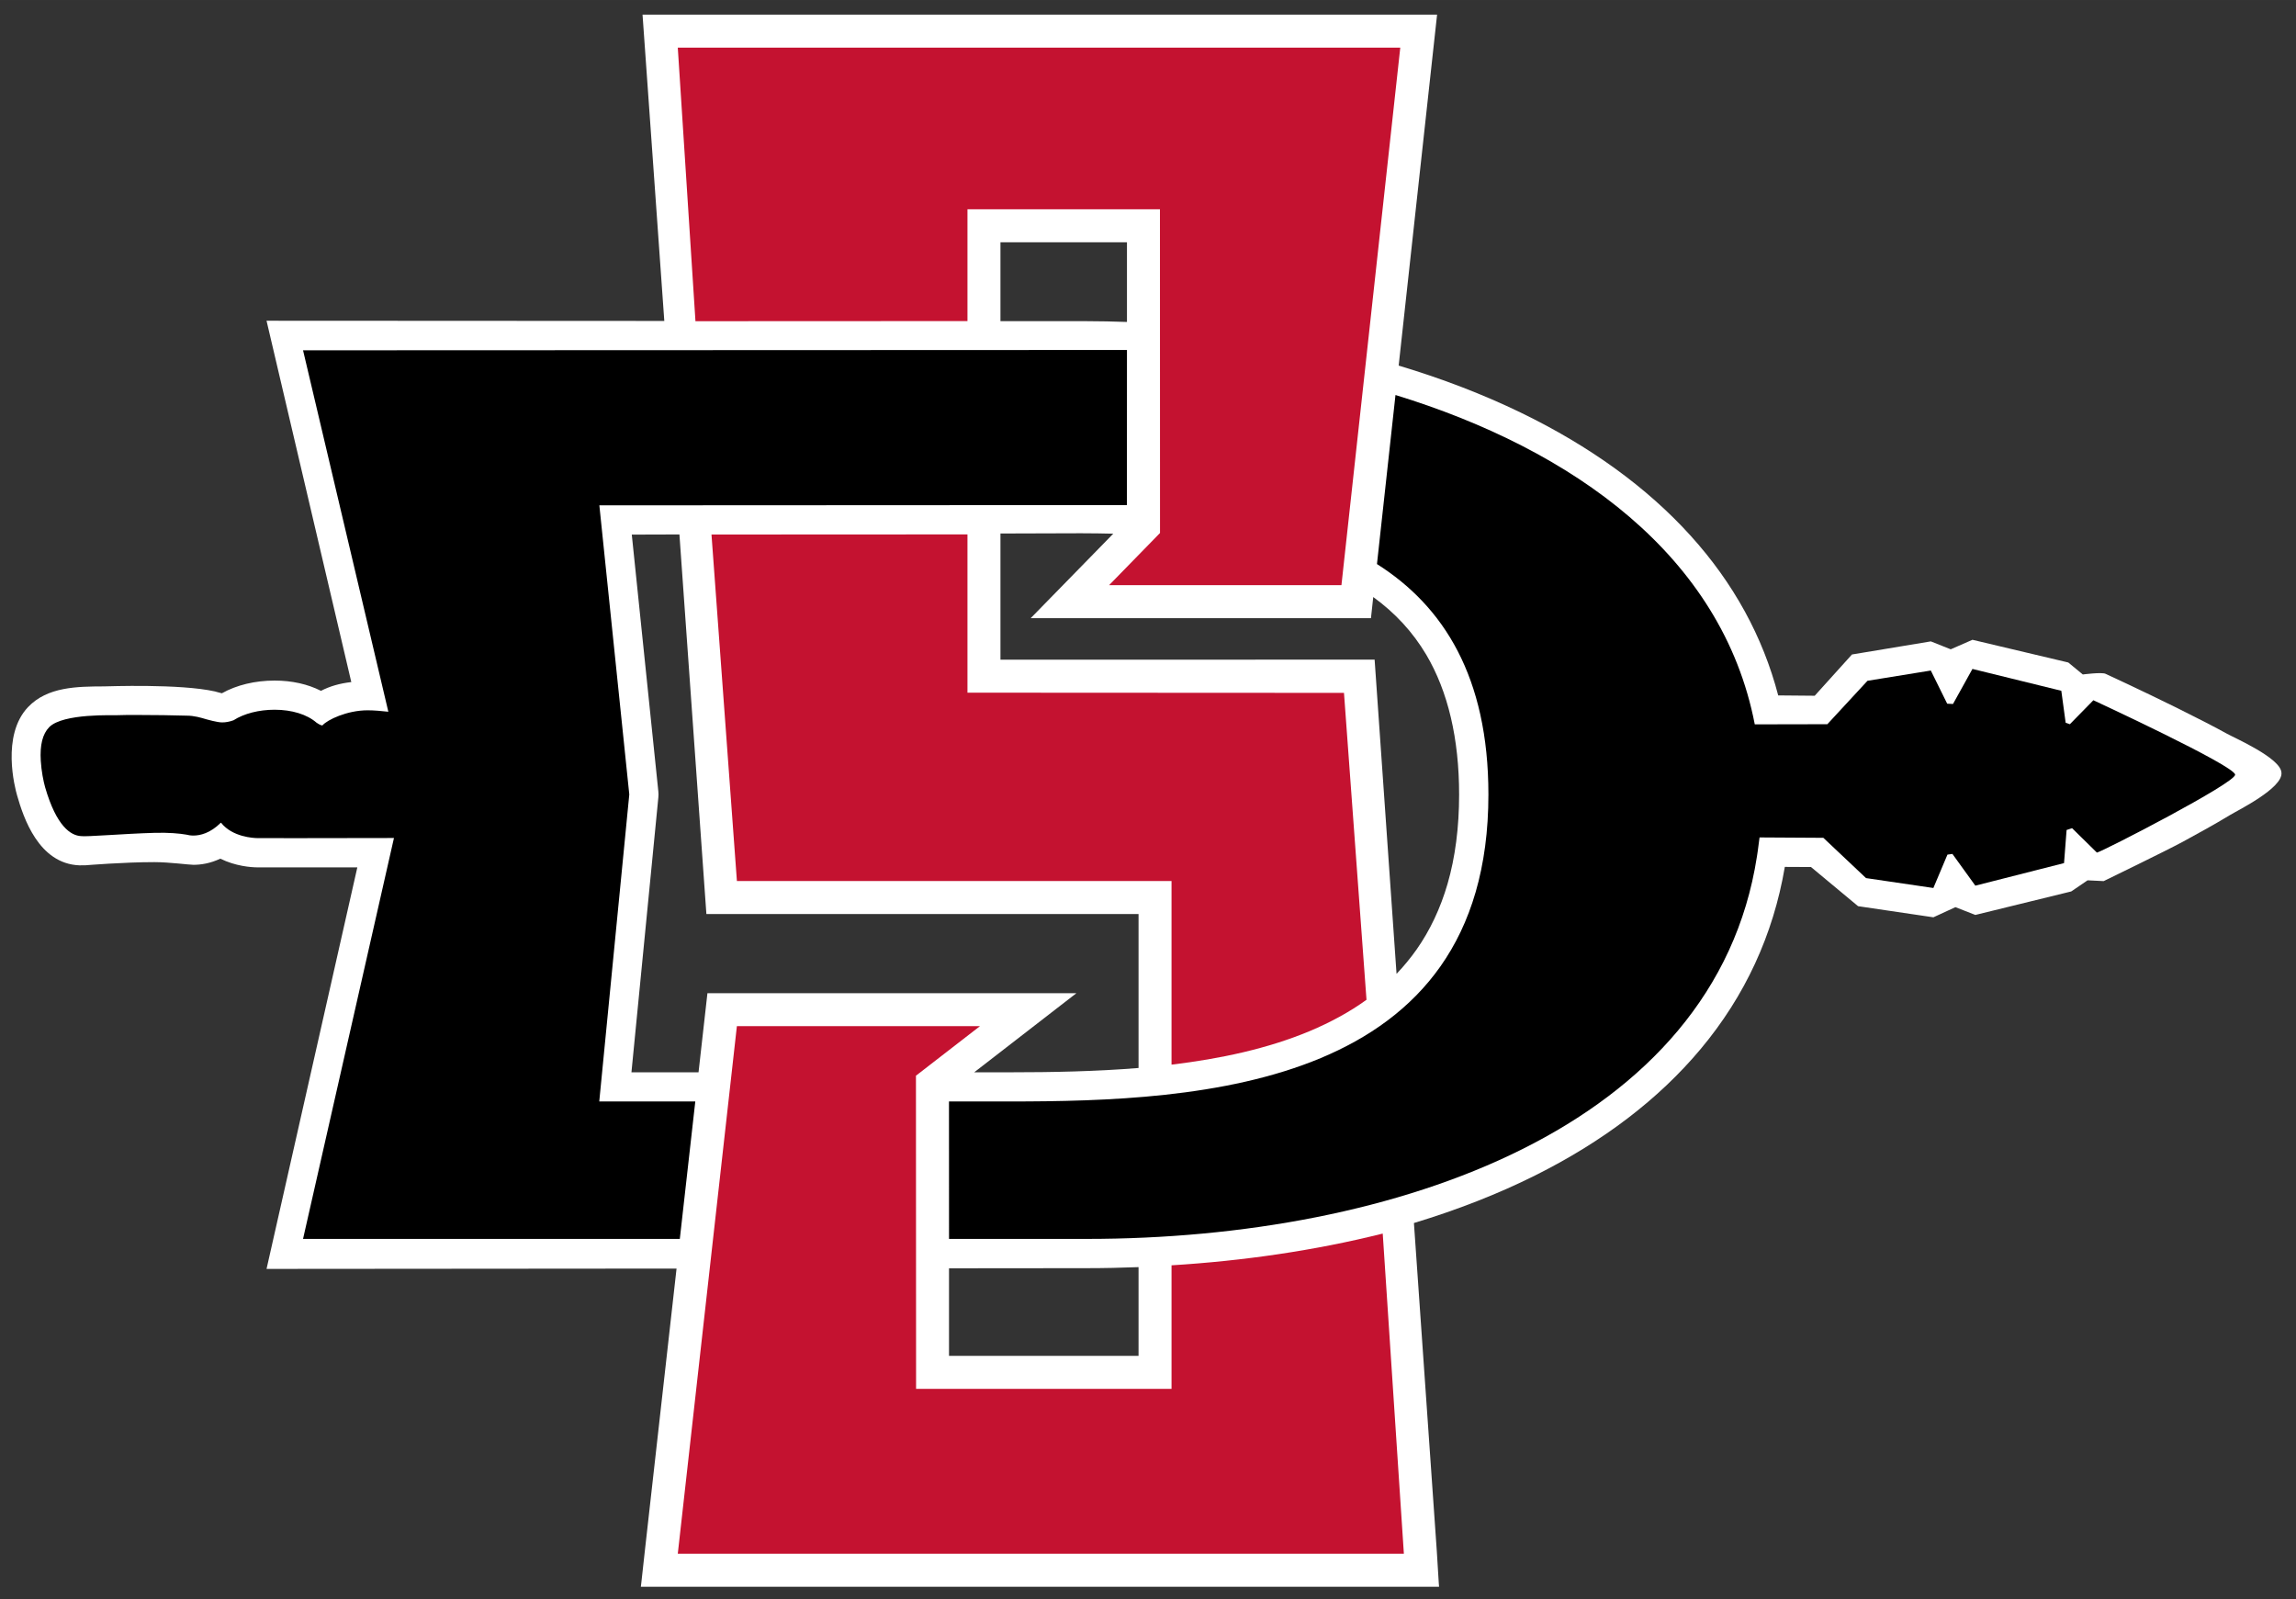
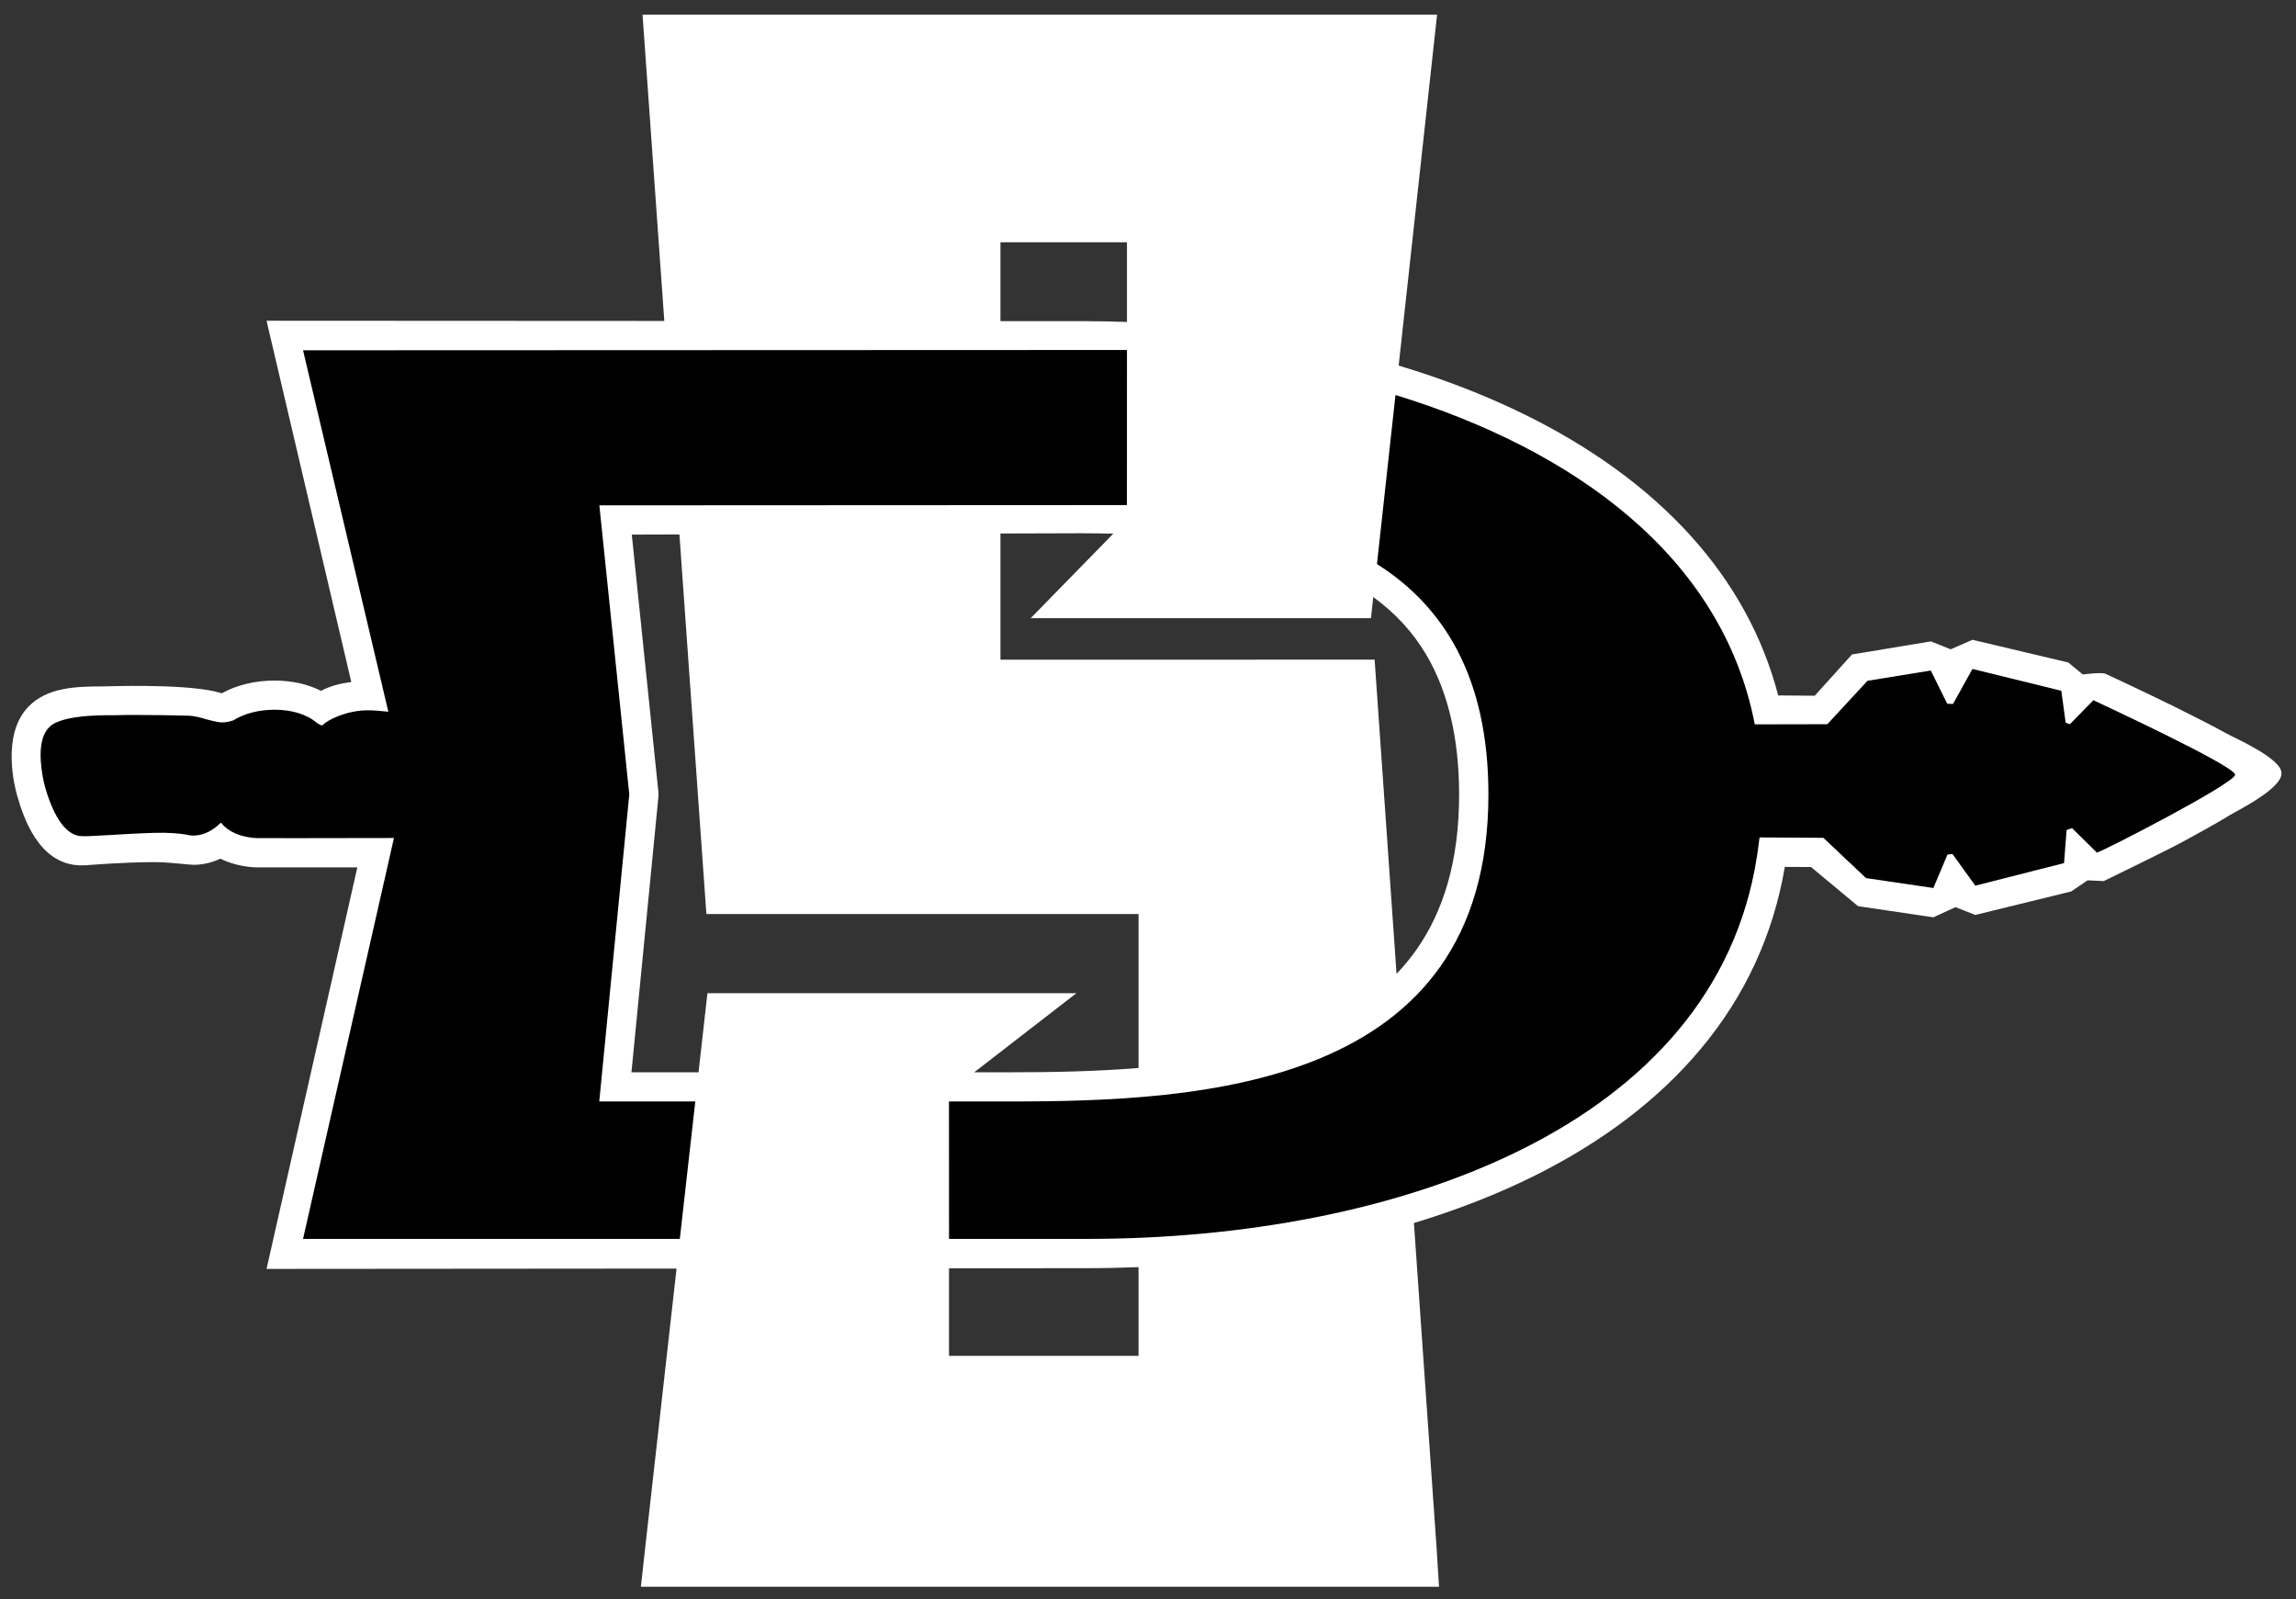
<svg xmlns="http://www.w3.org/2000/svg" xml:space="preserve" height="244.35" viewBox="0 0 350.809 244.347" width="350.81" version="1.1">
  <rect x="0" y="0" width="350.809" height="244.347" fill="#333333" stroke="none" />
  <g transform="matrix(1.25 0 0 -1.25 -337.2 576.26)">
    <g>
      <path d="m98.174 2.223l3.326 46.802-60.775-0.031 12.951 55.206c-1.773 0.2-3.317 0.65-4.633 1.34-2-1.02-4.437-1.57-7.082-1.57-2.985 0-5.817 0.68-8.059 1.94-0.201-0.03-1.056-0.28-1.056-0.28-5.382-1.2-16.459-0.77-16.942-0.77h-0.045c-4.04 0.02-8.608 0.04-11.572 3.16-4.119 4.33-2.006 12.36-1.674 13.5 0.964 3.37 3.283 10.43 9.51 10.68h0.002c0.189 0.01 0.914-0.01 0.959-0.01 0.24-0.02 5.85-0.48 10.496-0.48 2.308 0 5.291 0.41 5.969 0.41 1.114 0 2.549-0.2 4.113-0.94 2.339 1.16 4.715 1.32 5.621 1.33 0.019 0 11.605 0.01 15.313 0l-13.871 61.35 62.645-0.05-4.831 43.01-0.541 4.91-0.084 0.69h121.96l-0.05-0.66-0.29-4.71-3.5-50.2c6.65-2.02 12.86-4.44 18.52-7.27 10.4-5.19 18.9-11.68 25.26-19.28 6.81-8.12 11.13-17.49 12.89-27.86l4 0.02 7.19 5.98 11.51 1.7 3.37-1.55 3.04 1.19 14.65-3.59 2.5-1.7 2.46 0.12s9.66-4.69 12.05-5.99c2.05-1.11 4.98-2.72 7.23-4.09 1.12-0.69 8.15-4.13 7.88-6.5-0.14-2.23-7.13-5.27-8.33-5.94-1.86-1.03-4.43-2.35-7.63-3.94-5.39-2.66-10.85-5.19-10.91-5.21-0.59-0.28-3.48 0.1-3.48 0.1l-2.22-1.83-14.64-3.468-3.32 1.453-3.04-1.209-12.05 2-5.69 6.304-5.58-0.05c-2.34-8.979-6.84-17.179-13.4-24.422-6.65-7.347-15.37-13.667-25.93-18.785-5.77-2.794-12.01-5.191-18.66-7.187l5.87-53.623-121.4-0zm54.686 34.785h19.33v12.172c-2.04-0.072-4.09-0.121-6.15-0.121l-13.18-0.006v-12.045zm12.31 44.455c1.72 0 3.34 0.029 4.93 0.064l-12.62 12.909h51.99l0.35-3.229c3.36 2.439 6.04 5.346 8.1 8.813 3.32 5.62 5.02 12.8 5.02 21.36 0 5-0.59 9.6-1.77 13.66-1.08 3.71-2.67 7.09-4.73 10.02-0.93 1.32-1.95 2.55-3.06 3.72l-3.35-48.01-57.17 0.01v-19.28c3.89-0.011 11.62-0.037 12.31-0.037zm-61.36 0.183l4.12 57.994h66.03v23.52c-6.49 0.53-13.16 0.66-19.72 0.66h-5.39l15.62-12.09h-56.38l-1.36 12.09h-10.251l4.111-42c0.03-0.3 0.03-0.6 0-0.89l-4.059-39.262s5.969-0.017 7.279-0.022zm70.15 111.94v13.56h-28.96v-13.38l21.04-0.02c2.66 0 5.3-0.06 7.92-0.16z" transform="matrix(.8 0 0 -.8 269.76 461)" fill="#fff" />
-       <path d="m103.56 7.264l2.7 41.8 41.56-0.019v-17.084h29.41l0.01 49.463-7.78 7.969h35.5l8.99-82.129-110.39-0zm44.26 74.375l-39.11 0.019 3.88 52.882v0.06h66.41v28.05c7.52-0.9 14.7-2.45 21.08-5.11 3.28-1.38 6.18-2.97 8.71-4.8l-3.44-46.89-57.53-0.03v-24.181zm-35.23 75.131l-9.03 80.61h110.94l-3.23-48.92c-10.43 2.61-21.4 4.18-32.27 4.85v18.88h-39.03l-0.02-47.85 9.78-7.57h-37.14z" transform="matrix(.8 0 0 -.8 269.76 461)" fill="#c41230" />
      <path d="m525.64 375.42-2.872-2.93-0.517 0.183-0.531 3.904-10.863 2.669-2.377-4.284-0.709 0.036-2.002 4.053-7.74-1.254-4.906-5.307-8.872-0.018c-3.982 20.601-22.206 33.589-43.917 40.256l-2.263-20.663c8.138-5.151 13.622-13.791 13.622-28.165 0-35.869-35.103-37.521-58.534-37.521h-7.402l0.006-16.8h16.837c37.781 0 76.808 13.639 81.917 46.755 0 0 0.156 0.967 0.318 2.317l7.798-0.047 5.218-4.923 8.231-1.21 1.72 4.079 0.61 0.084 2.799-3.878 10.843 2.757 0.312 4.048 0.672 0.221 3.034-2.984c0.814 0.195 16.947 8.51 16.895 9.526-0.063 1.105-17.327 9.096-17.327 9.096zm-178.96-11.52-3.659 35.342 64.486 0.032 0.005 18.958-100.71-0.039 10.426-44.178c-0.913 0.102-1.773 0.175-2.539 0.175-2.523 0-4.921-1.17-5.49-1.819-0.078-0.084-0.359 0.041-0.75 0.307-1.152 1.007-3.007 1.582-5.119 1.582-1.913 0-3.743-0.466-5.03-1.29-0.49-0.177-0.943-0.26-1.398-0.26-0.578 0-1.866 0.367-1.866 0.367l-0.015 0.003c-0.708 0.213-1.522 0.456-2.45 0.456 0 0-1.866 0.029-2.825 0.06h-0.011s-5.092 0.052-5.676-0.005c-0.319-0.037-6.584 0.266-8.284-1.46-0.818-0.839-1.146-2.192-1.032-4.097 0.074-1.282 0.334-2.551 0.532-3.251 1.392-4.803 3.149-5.903 4.389-5.97 0.626-0.105 5.202 0.292 8.961 0.398 1.762 0.05 3.081-0.075 3.925-0.221 0.198-0.052 0.479-0.11 0.85-0.11 0.813 0 2.048 0.276 3.346 1.565l0.042-0.006c1.376-1.741 3.951-1.866 4.462-1.871h0.005c0.626-0.003 2.378-0.005 4.947-0.005 3.701 0 8.315 0.005 11.713 0.018l-11.113-49.002h46.054l1.892 16.8h-11.739l3.67 37.521" />
    </g>
  </g>
</svg>